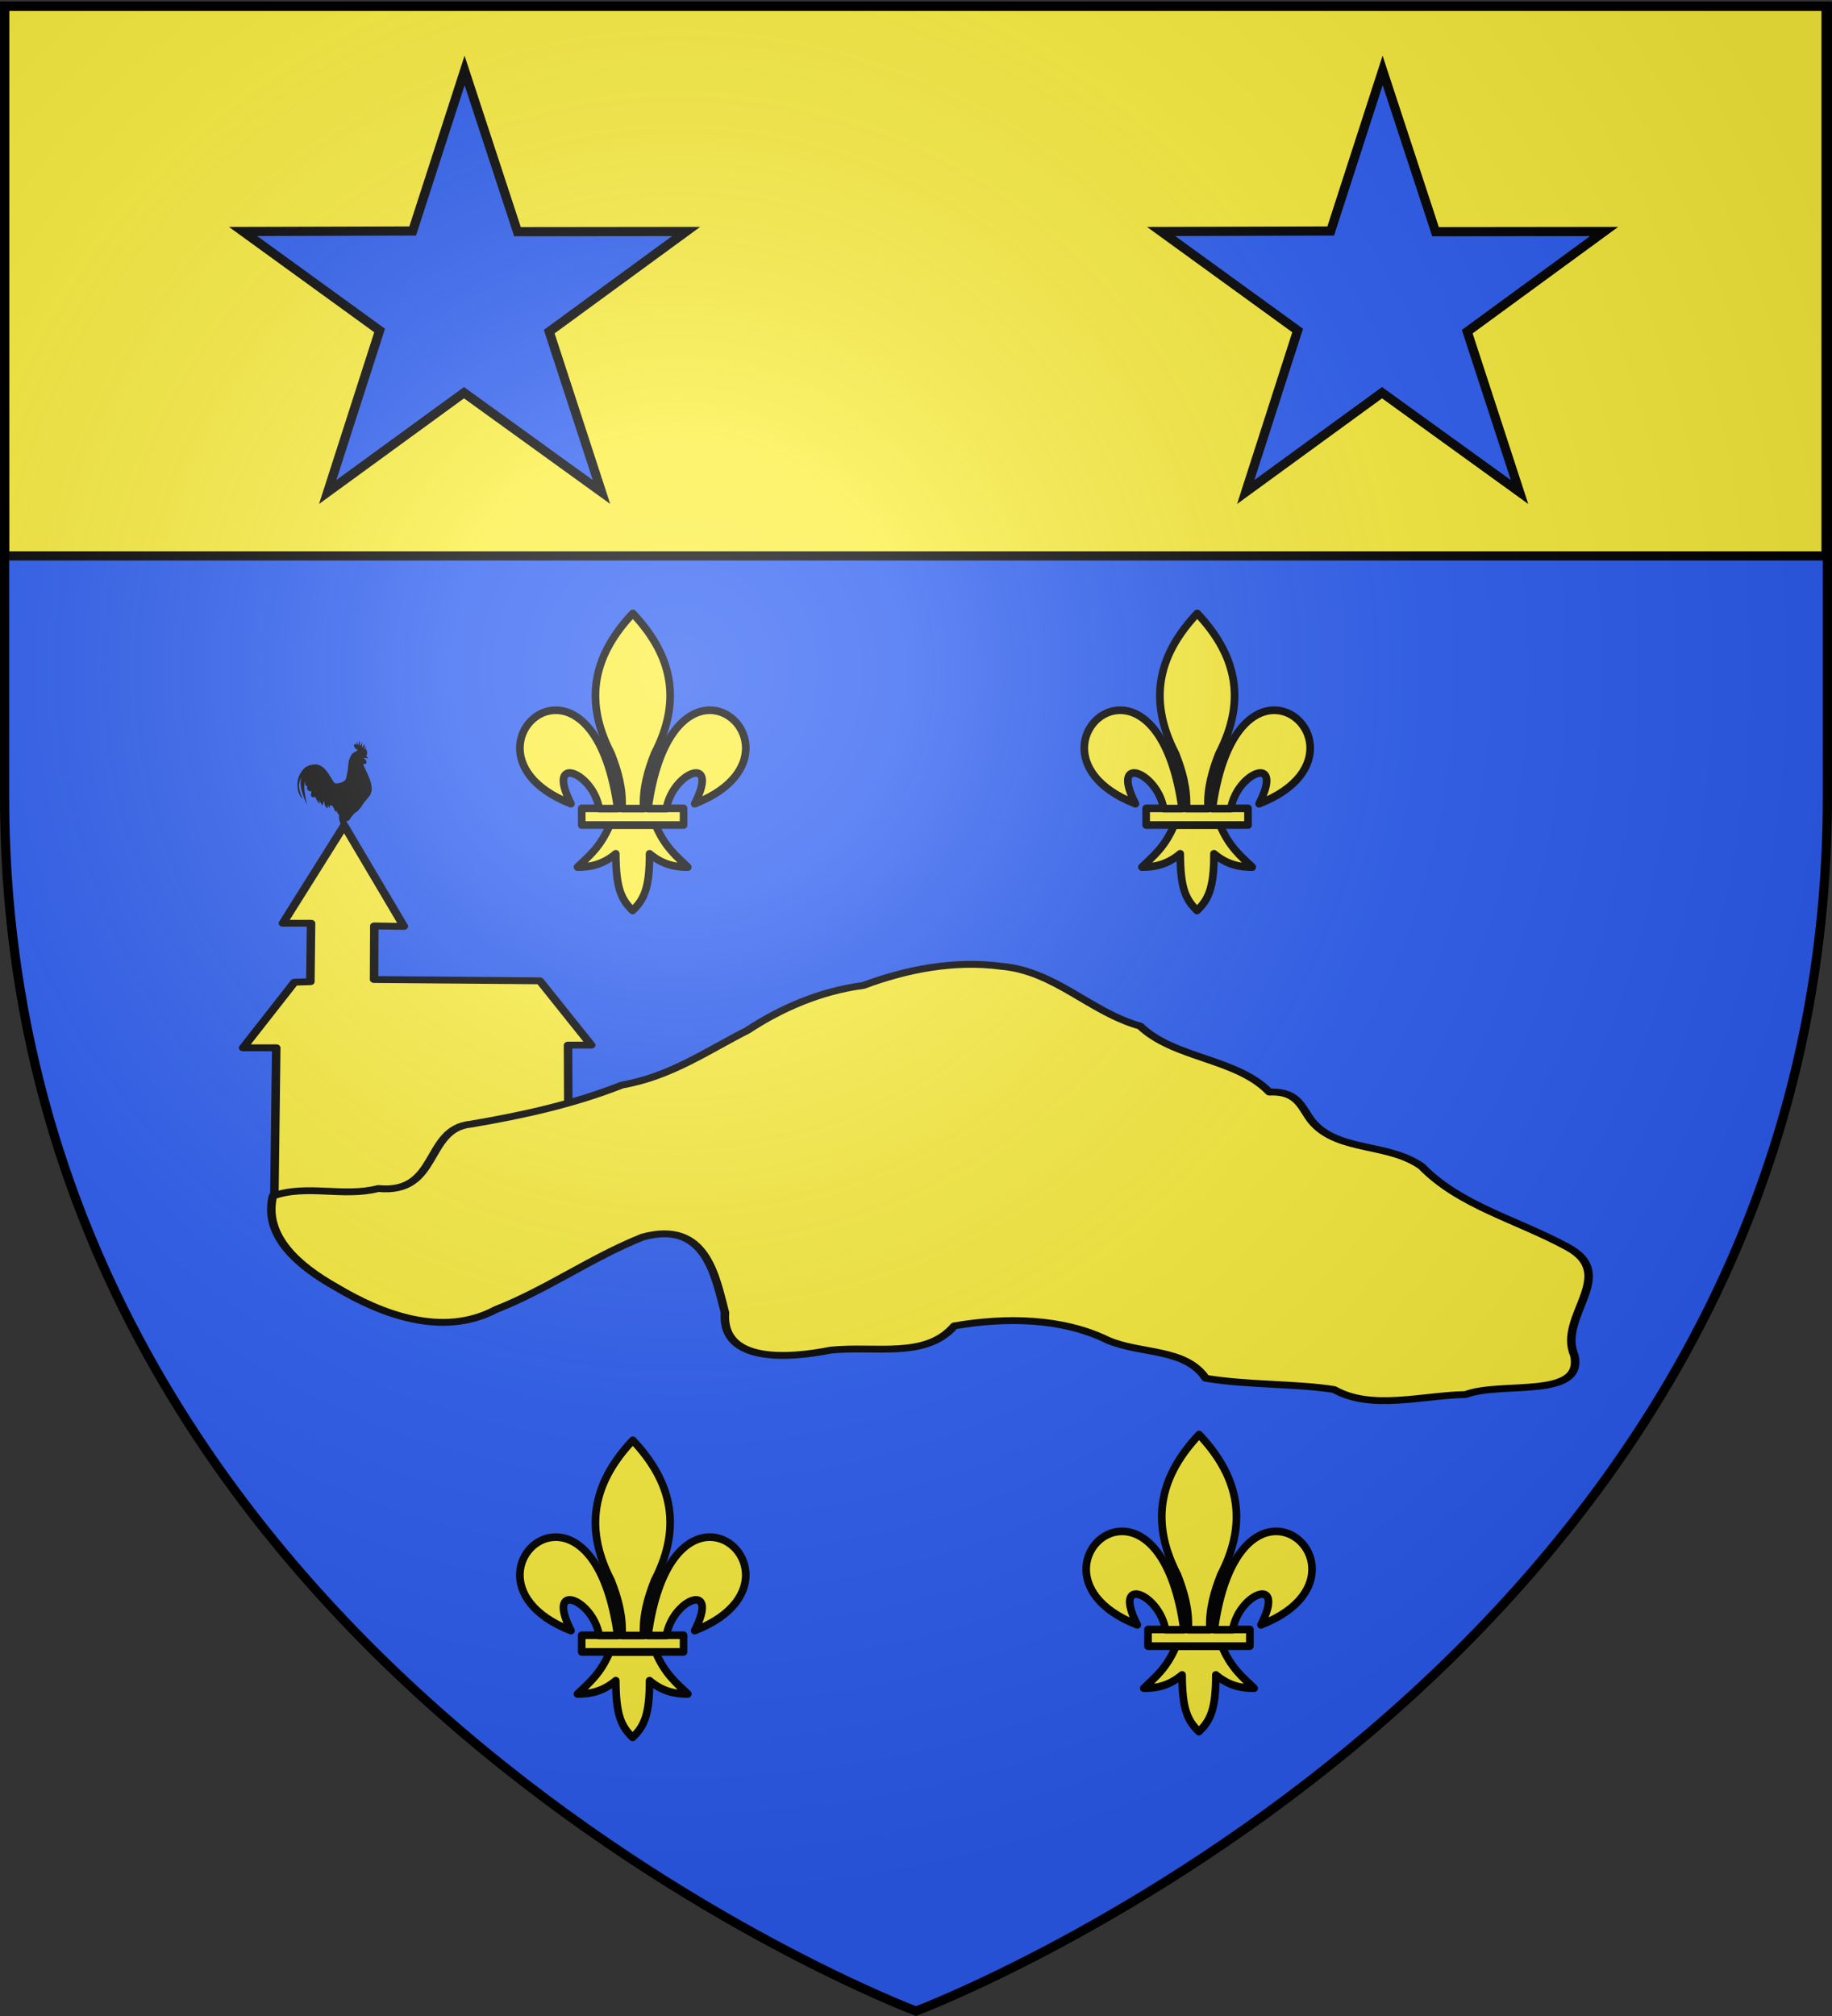
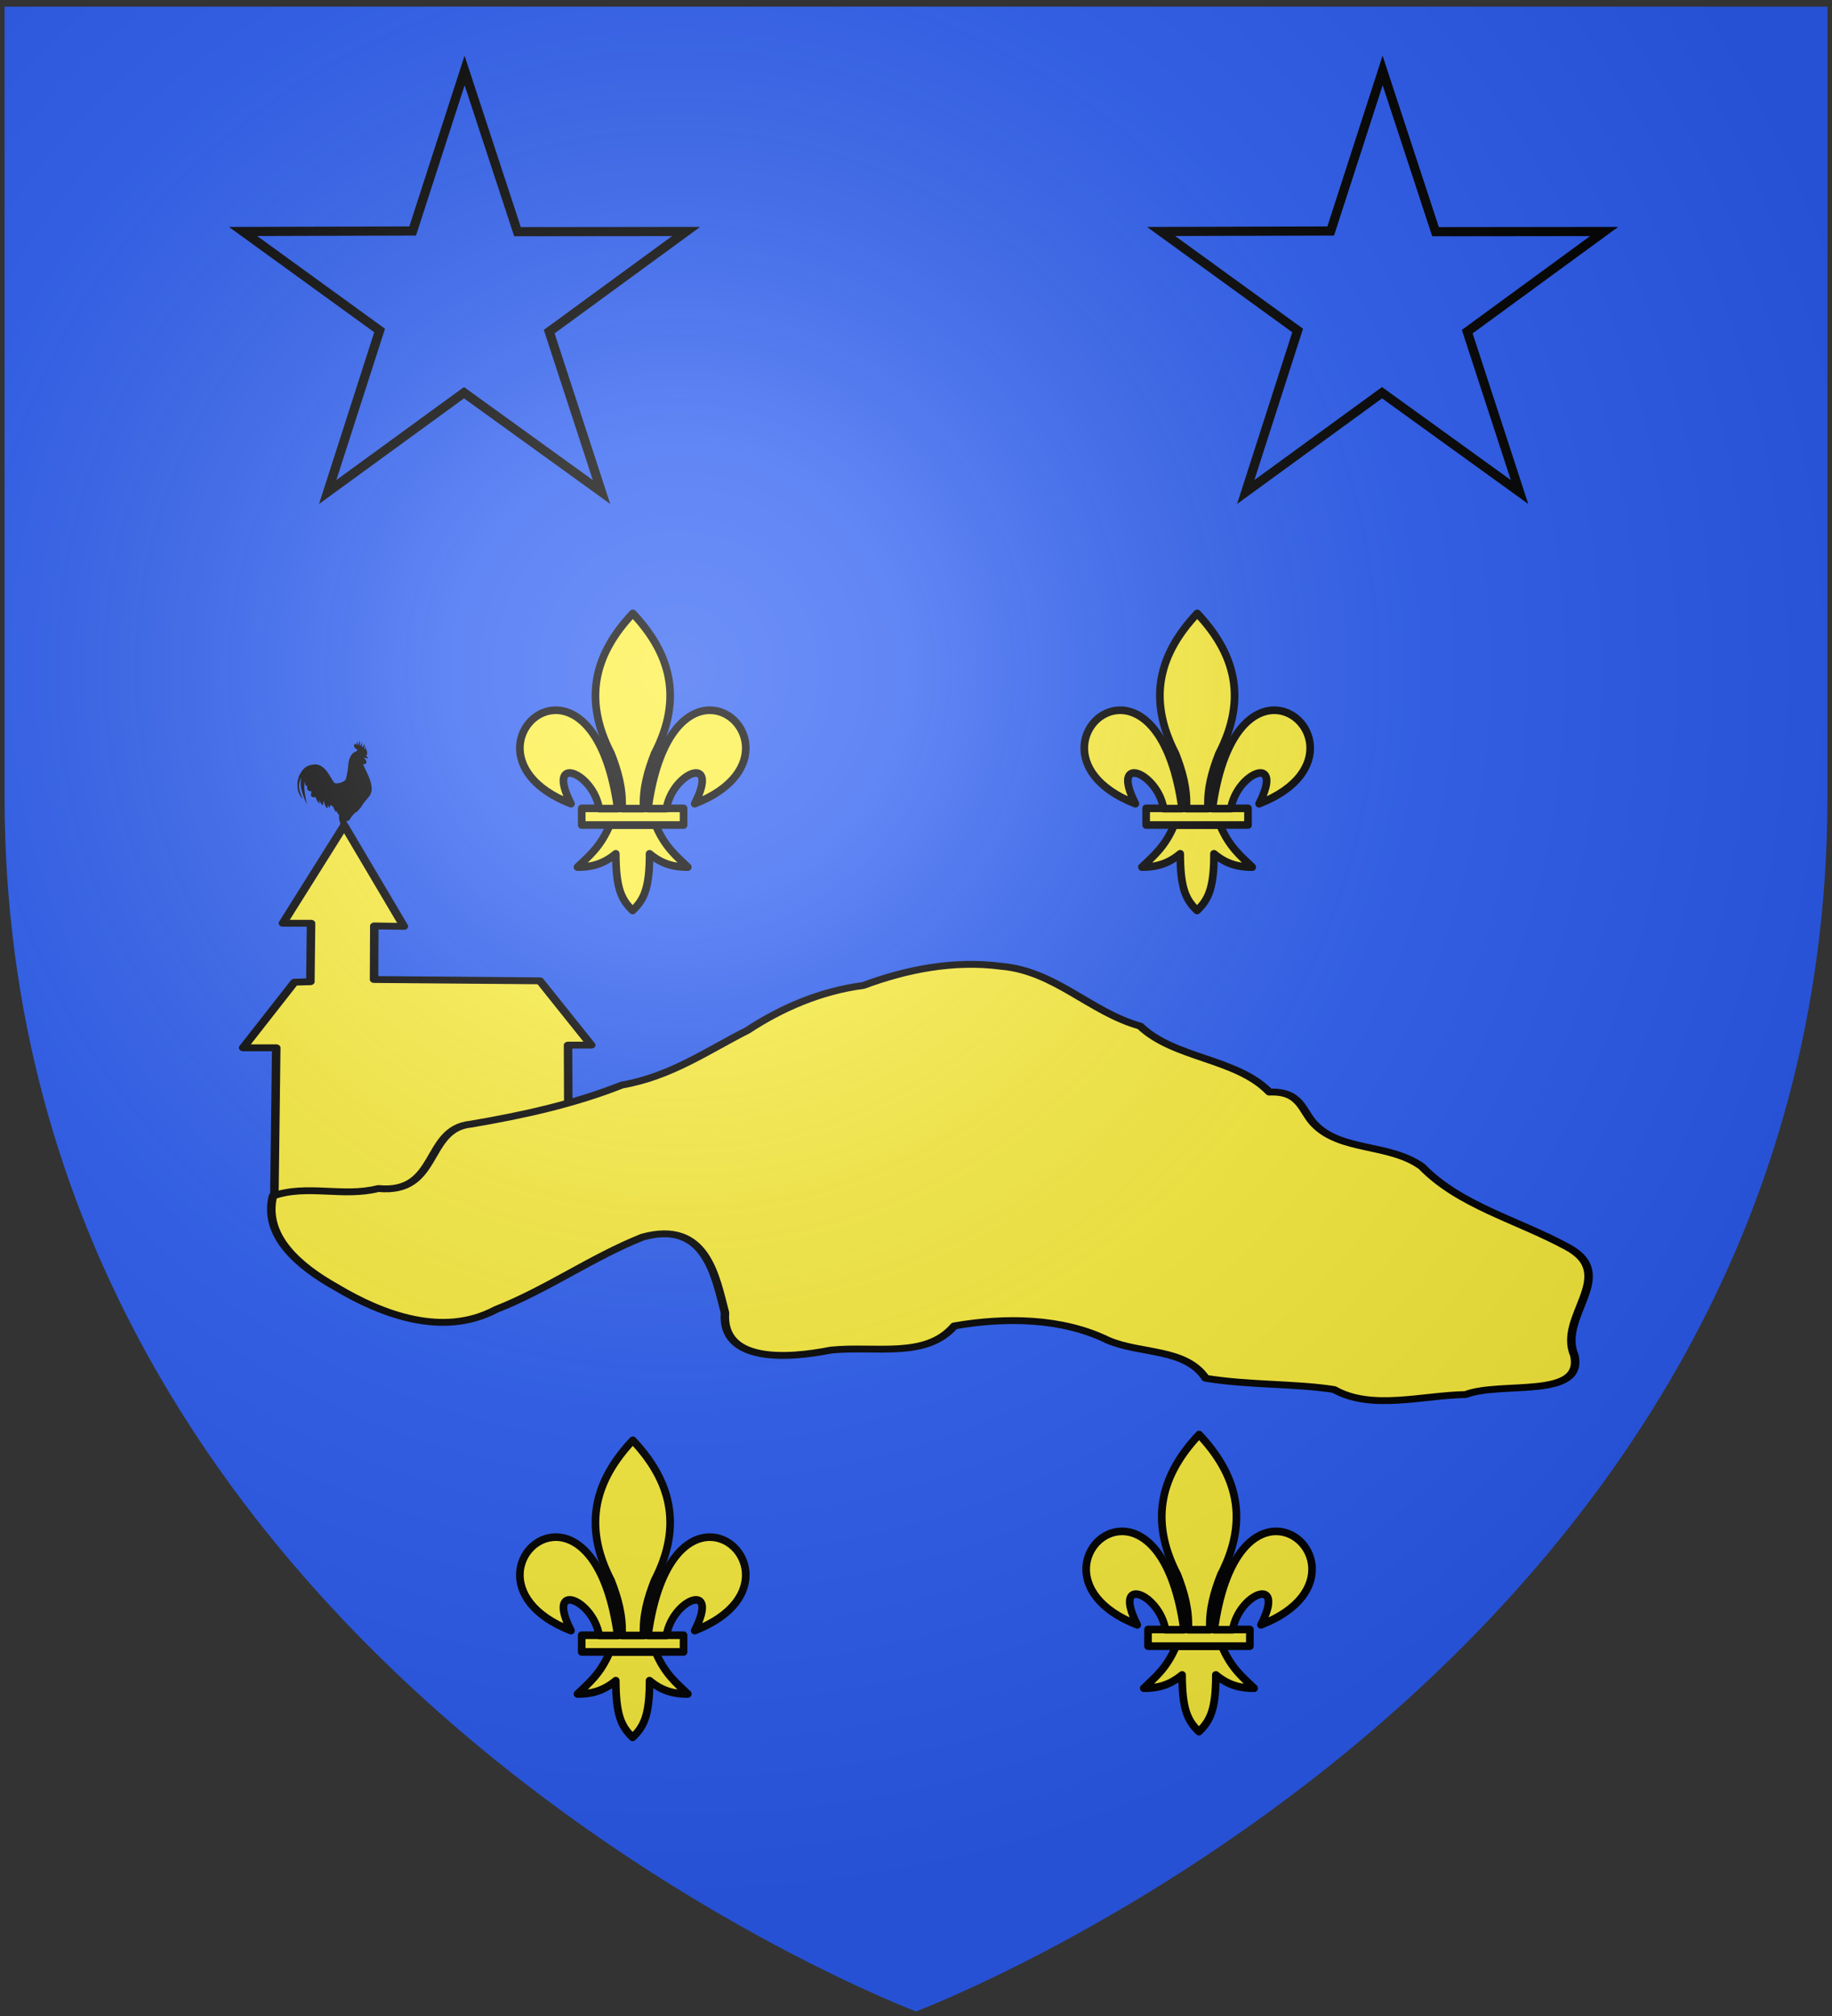
<svg xmlns="http://www.w3.org/2000/svg" xmlns:xlink="http://www.w3.org/1999/xlink" id="svg2" version="1.0" width="600" height="660">
  <rect width="100%" height="100%" fill="#333333" stroke="none" />
  <defs id="defs6">
    <g id="s">
      <g id="c">
        <path transform="rotate(18 3.157 -.5)" d="M0 0v1h.5L0 0z" id="t" />
        <use height="540" width="810" y="0" x="0" id="use2144" transform="scale(-1 1)" xlink:href="#t" />
      </g>
      <g id="a">
        <use height="540" width="810" y="0" x="0" id="use2147" transform="rotate(72)" xlink:href="#c" />
        <use height="540" width="810" y="0" x="0" id="use2149" transform="rotate(144)" xlink:href="#c" />
      </g>
      <use height="540" width="810" y="0" x="0" id="use2151" transform="scale(-1 1)" xlink:href="#a" />
    </g>
    <g id="s-01">
      <g id="c-14">
        <path id="t-83" d="M0 0v1h.5L0 0z" transform="rotate(18 3.157 -.5)" />
        <use xlink:href="#t-83" transform="scale(-1 1)" id="use2144-3" x="0" y="0" width="810" height="540" />
      </g>
      <g id="a-63">
        <use xlink:href="#c-14" transform="rotate(72)" id="use2147-6" x="0" y="0" width="810" height="540" />
        <use xlink:href="#c-14" transform="rotate(144)" id="use2149-88" x="0" y="0" width="810" height="540" />
      </g>
      <use xlink:href="#a-63" transform="scale(-1 1)" id="use2151-10" x="0" y="0" width="810" height="540" />
    </g>
    <g id="s-1">
      <g id="c-1">
        <path id="t-8" d="M0 0v1h.5L0 0z" transform="rotate(18 3.157 -.5)" />
        <use xlink:href="#t-8" transform="scale(-1 1)" id="use2144-5" x="0" y="0" width="810" height="540" />
      </g>
      <g id="a-2">
        <use xlink:href="#c-1" transform="rotate(72)" id="use2147-0" x="0" y="0" width="810" height="540" />
        <use xlink:href="#c-1" transform="rotate(144)" id="use2149-1" x="0" y="0" width="810" height="540" />
      </g>
      <use xlink:href="#a-2" transform="scale(-1 1)" id="use2151-1" x="0" y="0" width="810" height="540" />
    </g>
    <g id="s-4">
      <g id="c-7">
        <path transform="rotate(18 3.157 -.5)" d="M0 0v1h.5L0 0z" id="t-4" />
        <use height="540" width="810" y="0" x="0" id="use2144-1" transform="scale(-1 1)" xlink:href="#t-4" />
      </g>
      <g id="a-8">
        <use height="540" width="810" y="0" x="0" id="use2147-08" transform="rotate(72)" xlink:href="#c-7" />
        <use height="540" width="810" y="0" x="0" id="use2149-8" transform="rotate(144)" xlink:href="#c-7" />
      </g>
      <use height="540" width="810" y="0" x="0" id="use2151-17" transform="scale(-1 1)" xlink:href="#a-8" />
    </g>
    <g id="s-5">
      <g id="c-11">
        <path id="t-6" d="M0 0v1h.5L0 0z" transform="rotate(18 3.157 -.5)" />
        <use xlink:href="#t-6" transform="scale(-1 1)" id="use2144-19" x="0" y="0" width="810" height="540" />
      </g>
      <g id="a-3">
        <use xlink:href="#c-11" transform="rotate(72)" id="use2147-4" x="0" y="0" width="810" height="540" />
        <use xlink:href="#c-11" transform="rotate(144)" id="use2149-7" x="0" y="0" width="810" height="540" />
      </g>
      <use xlink:href="#a-3" transform="scale(-1 1)" id="use2151-9" x="0" y="0" width="810" height="540" />
    </g>
    <g id="s-5-4">
      <g id="c-11-0">
        <path transform="rotate(18 3.157 -.5)" d="M0 0v1h.5L0 0z" id="t-6-6" />
        <use height="540" width="810" y="0" x="0" id="use2144-19-5" transform="scale(-1 1)" xlink:href="#t-6-6" />
      </g>
      <g id="a-3-3">
        <use height="540" width="810" y="0" x="0" id="use2147-4-8" transform="rotate(72)" xlink:href="#c-11-0" />
        <use height="540" width="810" y="0" x="0" id="use2149-7-5" transform="rotate(144)" xlink:href="#c-11-0" />
      </g>
      <use height="540" width="810" y="0" x="0" id="use2151-9-1" transform="scale(-1 1)" xlink:href="#a-3-3" />
    </g>
    <g id="s-4-6">
      <g id="c-7-7">
        <path id="t-4-1" d="M0 0v1h.5L0 0z" transform="rotate(18 3.157 -.5)" />
        <use xlink:href="#t-4-1" transform="scale(-1 1)" id="use2144-1-8" x="0" y="0" width="810" height="540" />
      </g>
      <g id="a-8-4">
        <use xlink:href="#c-7-7" transform="rotate(72)" id="use2147-08-9" x="0" y="0" width="810" height="540" />
        <use xlink:href="#c-7-7" transform="rotate(144)" id="use2149-8-7" x="0" y="0" width="810" height="540" />
      </g>
      <use xlink:href="#a-8-4" transform="scale(-1 1)" id="use2151-17-3" x="0" y="0" width="810" height="540" />
    </g>
    <g id="s-1-3">
      <g id="c-1-0">
-         <path transform="rotate(18 3.157 -.5)" d="M0 0v1h.5L0 0z" id="t-8-4" />
        <use height="540" width="810" y="0" x="0" id="use2144-5-8" transform="scale(-1 1)" xlink:href="#t-8-4" />
      </g>
      <g id="a-2-5">
        <use height="540" width="810" y="0" x="0" id="use2147-0-5" transform="rotate(72)" xlink:href="#c-1-0" />
        <use height="540" width="810" y="0" x="0" id="use2149-1-5" transform="rotate(144)" xlink:href="#c-1-0" />
      </g>
      <use height="540" width="810" y="0" x="0" id="use2151-1-4" transform="scale(-1 1)" xlink:href="#a-2-5" />
    </g>
    <g id="s-0">
      <g id="c-8">
        <path transform="rotate(18 3.157 -.5)" d="M0 0v1h.5L0 0z" id="t-40" />
        <use height="540" width="810" y="0" x="0" id="use2144-4" transform="scale(-1 1)" xlink:href="#t-40" />
      </g>
      <g id="a-6">
        <use height="540" width="810" y="0" x="0" id="use2147-46" transform="rotate(72)" xlink:href="#c-8" />
        <use height="540" width="810" y="0" x="0" id="use2149-4" transform="rotate(144)" xlink:href="#c-8" />
      </g>
      <use height="540" width="810" y="0" x="0" id="use2151-3" transform="scale(-1 1)" xlink:href="#a-6" />
    </g>
    <g id="s-7">
      <g id="c-5">
        <path id="t-9" d="M0 0v1h.5L0 0z" transform="rotate(18 3.157 -.5)" />
        <use xlink:href="#t-9" transform="scale(-1 1)" id="use2144-8" x="0" y="0" width="810" height="540" />
      </g>
      <g id="a-0">
        <use xlink:href="#c-5" transform="rotate(72)" id="use2147-2" x="0" y="0" width="810" height="540" />
        <use xlink:href="#c-5" transform="rotate(144)" id="use2149-2" x="0" y="0" width="810" height="540" />
      </g>
      <use xlink:href="#a-0" transform="scale(-1 1)" id="use2151-6" x="0" y="0" width="810" height="540" />
    </g>
    <radialGradient r="300" fy="226.331" fx="221.445" cy="226.331" cx="221.445" gradientTransform="matrix(1.353 0 0 1.349 -77.63 -85.747)" gradientUnits="userSpaceOnUse" id="radialGradient3163" xlink:href="#linearGradient2893" />
    <linearGradient id="linearGradient2893">
      <stop id="stop2895" offset="0" style="stop-color:white;stop-opacity:.314" />
      <stop style="stop-color:white;stop-opacity:.251" offset=".19" id="stop2897" />
      <stop id="stop2901" offset=".6" style="stop-color:#6b6b6b;stop-opacity:.125" />
      <stop id="stop2899" offset="1" style="stop-color:black;stop-opacity:.125" />
    </linearGradient>
    <style id="style33" type="text/css">.Rand2,.Rand4,.Rand6{stroke:#202020;stroke-width:30}.Rand4,.Rand6{stroke-width:60}.Rand6{stroke-width:90}.Schwarz{fill:#000}.Blau{fill:#00f}.Gold{fill:#ffef00}.Silber{fill:#fff}</style>
  </defs>
  <g style="display:inline" id="layer3">
    <path d="M300 658.5s298.5-112.32 298.5-397.772V2.176H1.5v258.552C1.5 546.18 300 658.5 300 658.5Z" style="fill:#2b5df2;fill-opacity:1;fill-rule:evenodd;stroke:none;stroke-width:1px;stroke-linecap:butt;stroke-linejoin:miter;stroke-opacity:1" id="path2855" />
    <g style="fill:#fcef3c;stroke:#000;stroke-width:2.588;stroke-linecap:butt;stroke-linejoin:round;stroke-miterlimit:4;stroke-dasharray:none;stroke-opacity:1" transform="matrix(1.075 0 0 .868 -81.644 -24.168)" id="g2965">
      <g style="fill:#fcef3c;stroke:#000;stroke-width:2.588;stroke-linecap:butt;stroke-linejoin:round;stroke-miterlimit:4;stroke-dasharray:none;stroke-opacity:1" id="g2969">
        <path style="fill:#fcef3c;fill-rule:evenodd;stroke:#000;stroke-width:2.588;stroke-linecap:butt;stroke-linejoin:round;stroke-miterlimit:4;stroke-dasharray:none;stroke-opacity:1" d="m159.42 490.658.69-67.62h-10.102l15.657-24.75 4.842-.173.209-22.05h-8.587l18.688-36.87L199 377.248l-9.016-.174-.075 20.203 50.507.505 15.658 24.244h-7.071l.121 32.955" id="path2458" />
        <path style="fill:#fcef3c;fill-rule:evenodd;stroke:#000;stroke-width:2.588;stroke-linecap:butt;stroke-linejoin:round;stroke-miterlimit:4;stroke-dasharray:none;stroke-opacity:1" d="M159.099 478.94c-2.968 15.048 7.833 26.465 19.192 34.345 13.737 10.195 32.462 19.17 48.696 8.496 15.835-7.714 29.185-19.658 44.736-27.353 19.399-6.617 22.19 14.985 25.095 28.526-1.134 19.003 19.144 17.347 32.295 14.097 13.711-1.687 28.885 3.326 37.572-9.119 15.59-3.365 32.88-3.056 46.792 5.414 10.141 5.343 23.547 2.878 29.806 14.337 13.02 2.662 27.34 1.944 39.113 4.25 11.398 7.991 27.023 2.137 40.066 1.887 10.795-5.12 36.112 1.89 33.121-14.776-5.12-14.794 13.683-30.322-2.113-40.866-15.115-10.196-32.771-15.566-44.354-30.35-9.993-8.868-24.673-5.507-32.83-16.162-3.726-4.896-4.087-12.424-13.6-11.917-10.01-12.82-28.994-12.55-39.365-24.89-15.276-5.32-25.802-20.734-42.231-22.546-14.485-2.402-29.031 1.19-42.121 7.217-13.18 2.126-25.15 8.666-35.308 16.943-12.37 7.75-23.384 17.413-38.212 20.602-14.501 7.133-30.168 11.427-46.082 14.768-14.186 1.722-9.505 26.483-28.184 24.274-10.663 3.41-21.742-1.719-32.084 2.823z" id="path2456" />
      </g>
    </g>
  </g>
  <g style="display:inline" id="layer4">
-     <path style="fill:#fcef3c;stroke:#000;stroke-width:3;stroke-miterlimit:4;stroke-dasharray:none" id="rect8532" d="M1.5 1.985h596.548v180.009H1.5z" />
    <g style="fill:#fcef3c;stroke:#000;stroke-width:2.186;stroke-linecap:round;stroke-linejoin:round;stroke-miterlimit:4;stroke-dasharray:none;stroke-opacity:1" transform="matrix(1.144 0 0 1.144 165.69 198.086)" id="g6401">
      <path d="M29.739 62.946c-2.69 6.35-6.016 8.922-9.244 12.043 3.619.016 7.225-.679 10.963-3.814.064 9.675 1.458 12.982 4.819 16.232 3.323-3.149 4.859-6.547 4.847-16.232 3.738 3.135 7.335 3.83 10.954 3.814-3.228-3.121-6.545-5.693-9.235-12.043z" style="fill:#fcef3c;fill-opacity:1;fill-rule:evenodd;stroke:#000;stroke-width:2.186;stroke-linecap:round;stroke-linejoin:round;stroke-miterlimit:4;stroke-dasharray:none;stroke-opacity:1" id="path1914" />
      <path style="color:#000;display:inline;overflow:visible;visibility:visible;fill:#fcef3c;fill-opacity:1;fill-rule:nonzero;stroke:#000;stroke-width:2.186;stroke-linecap:round;stroke-linejoin:round;stroke-miterlimit:4;stroke-dasharray:none;stroke-dashoffset:0;stroke-opacity:1;marker:none;marker-start:none;marker-mid:none;marker-end:none" id="rect2782" d="M21.707 58.178h29.159v4.772H21.707z" />
      <path d="M126.281 7.938C91.34 45.032 77.89 87.763 105.656 141.28c6.342 16.259 11.339 33.045 10.313 52.25h20.625c-1.026-19.205 3.97-35.991 10.312-52.25 27.767-53.518 14.317-96.249-20.625-133.344z" transform="matrix(.301 0 0 .301 -1.678 0)" style="fill:#fcef3c;fill-opacity:1;fill-rule:evenodd;stroke:#000;stroke-width:7.272;stroke-linecap:round;stroke-linejoin:round;stroke-miterlimit:4;stroke-dasharray:none;stroke-opacity:1" id="path1993" />
      <path d="M52.25 100c-35.235.845-58.727 60.018 15.219 88.875-24.44-47.874 20.895-30.132 26.875 4.656h17.531c-9.68-70.66-37.052-94.073-59.625-93.531Z" transform="matrix(.301 0 0 .301 -1.678 0)" style="fill:#fcef3c;fill-opacity:1;fill-rule:evenodd;stroke:#000;stroke-width:7.272;stroke-linecap:round;stroke-linejoin:round;stroke-miterlimit:4;stroke-dasharray:none;stroke-opacity:1" id="path1881" />
      <path d="M198.969 100c-22.302.418-48.765 24.284-58.25 93.531h17.5c5.98-34.788 51.346-52.53 26.906-4.656 74.894-29.227 49.821-89.549 13.844-88.875Z" transform="matrix(.301 0 0 .301 -1.678 0)" style="fill:#fcef3c;fill-opacity:1;fill-rule:evenodd;stroke:#000;stroke-width:7.272;stroke-linecap:round;stroke-linejoin:round;stroke-miterlimit:4;stroke-dasharray:none;stroke-opacity:1" id="path2776" />
    </g>
    <use style="fill:#fcef3c;stroke:#000;stroke-width:2.5;stroke-miterlimit:4;stroke-dasharray:none;stroke-opacity:1" transform="translate(184.852)" height="100%" width="100%" id="use8565" xlink:href="#g6401" y="0" x="0" />
    <use style="fill:#fcef3c;stroke:#000;stroke-width:2.5;stroke-miterlimit:4;stroke-dasharray:none;stroke-opacity:1" transform="translate(-184.856 270.707)" height="100%" width="100%" id="use8567" xlink:href="#use8565" y="0" x="0" />
    <use style="fill:#fcef3c;stroke:#000;stroke-width:2.5;stroke-miterlimit:4;stroke-dasharray:none;stroke-opacity:1" transform="translate(185.468 -1.887)" height="100%" width="100%" id="use8569" xlink:href="#use8567" y="0" x="0" />
    <use transform="translate(300.665)" height="100%" width="100%" id="use8545" xlink:href="#path8347" y="0" x="0" />
    <path d="m152.16 23.072 17.325 52.778 55.23-.064-44.841 32.786 17.128 52.506-45.038-32.515-44.644 32.515 17.006-52.881-44.72-32.411 55.549-.168Z" style="fill:#2b5df2;fill-opacity:1;stroke:#000;stroke-width:3;stroke-miterlimit:4;stroke-dasharray:none;stroke-dashoffset:0;stroke-opacity:1" id="path8347" />
    <g transform="translate(-656.077 -19.608)" id="g10127">
      <g style="display:inline" id="layer3-6">
        <path id="path4023" style="fill:#000;fill-rule:evenodd;stroke:none;stroke-width:2.204;stroke-linecap:round;stroke-linejoin:round;stroke-miterlimit:4;stroke-dasharray:none;stroke-opacity:1" d="M770.697 291.808c-.305-1.045-.914-2.401-1.121-3.495.269.07.623.086.868-.191.442-.5.205-.522 1.331-1.808 1.124-1.285.688-.257 2.1-1.917.706-.83.802-1.208 1.477-2.077.673-.868 1.926-2.228 2.071-2.645.35-1.005.517-1.332.266-3.017-.248-1.685-1.264-3.723-1.264-3.723l-1.429-3.077c.138-.026.279-.061.422-.09.532-.113.649-.207.667-.65.02-.443-.192-.745-.592-1.121a1.402 1.402 0 0 0-.38-.272 4.57 4.57 0 0 1 .262.003c.67.027 1.24.229 1.24.229s-.19-.574-.57-.932a1.481 1.481 0 0 0-.145-.12.384.384 0 0 0 .338-.221c.25-.458-.144-1.795-.144-1.795l-.39.21s.173-.316.212-.592a1.106 1.106 0 0 0-.053-.515s-.12.343-.267.534c-.147.191-.34.324-.321.23.018-.095.174-.52.214-.936.04-.416-.053-.726-.053-.726s-.165.44-.357.744c-.191.307-.41.478-.41.478l.018-1.928s-.142.582-.303.953c-.16.374-.338.536-.338.536l-.18-1.89s-.177.61-.284 1.03c-.107.42-.143.65-.143.65s-.195-.315-.284-.707c-.09-.392-.072-.86-.072-.86s-.12.482-.178.803c-.058.32-.054.478-.054.478s-.271-.054-.427-.192a.71.71 0 0 1-.196-.363s.044.31-.017.459c-.063.148-.232.133-.232.133s.013.582.302.993c.25.355.708.582.826.637l-.037.254c-.593.608-1.502.427-2.303 2.184-.802 1.757-.508 3.008-.926 4.927-.42 1.919-.37 1.955-.571 2.386-.204.44-.815.744-1.39.957-.57.21-1.792.543-2.281.114-.485-.425-1.417-2.344-2.513-3.763-1.118-1.447-2.332-2.1-3.296-2.216-.925-.11-2.753.183-3.76.995-1.053.848-2.642 3.026-2.549 5.69.093 2.643.758 3.133.962 3.61.155.36.785.974.785.974s-1.105-2.254-1.212-4.011c-.107-1.757.784-3.017.784-3.017s-.526 1.442-.071 3.666c.454 2.225 1.888 5.234 1.888 5.234s-.65-2.827-.82-4.737c-.169-1.91.143-2.903.143-2.903s.01.88.215 1.26c.204.383.605.268.605.268s-.277.802.071 1.26c.348.459 1.32.573 1.32.573s-.428 1.117-.108 1.567c.321.448 1.39.229 1.39.229s.25.782.606 1.336.82.878.82.878l-.393-1.336 1.212 1.948.5-1.642s.124 1.06.427 1.68c.303.621.785.802.785.802l.07-1.146s.441 1.14.5.955c.053-.172.356-.802.356-.802s.4.01.748.42c.348.411.34.764.642 1.222.303.458.57.613.57.613l.036-.574s.151.602.356.955c.205.352.464.457.464.457s-.086 1.11.106 1.852c.109.423.166.65.268.791.137.569.312 1.305.452 1.915.083.36.152.675.21.935h2.53z" />
      </g>
    </g>
  </g>
  <g style="display:inline" id="layer2">
    <path id="path2875" style="opacity:1;fill:url(#radialGradient3163);fill-opacity:1;fill-rule:evenodd;stroke:none;stroke-width:1px;stroke-linecap:butt;stroke-linejoin:miter;stroke-opacity:1" d="M300 658.5s298.5-112.32 298.5-397.772V2.176H1.5v258.552C1.5 546.18 300 658.5 300 658.5Z" />
  </g>
  <g id="layer1">
-     <path id="path1411" style="opacity:1;fill:none;fill-opacity:1;fill-rule:evenodd;stroke:#000;stroke-width:3;stroke-linecap:butt;stroke-linejoin:miter;stroke-miterlimit:4;stroke-dasharray:none;stroke-opacity:1" d="M300 658.397S1.5 546.077 1.5 260.625V2.074h597v258.551c0 285.452-298.5 397.772-298.5 397.772z" />
-   </g>
+     </g>
</svg>